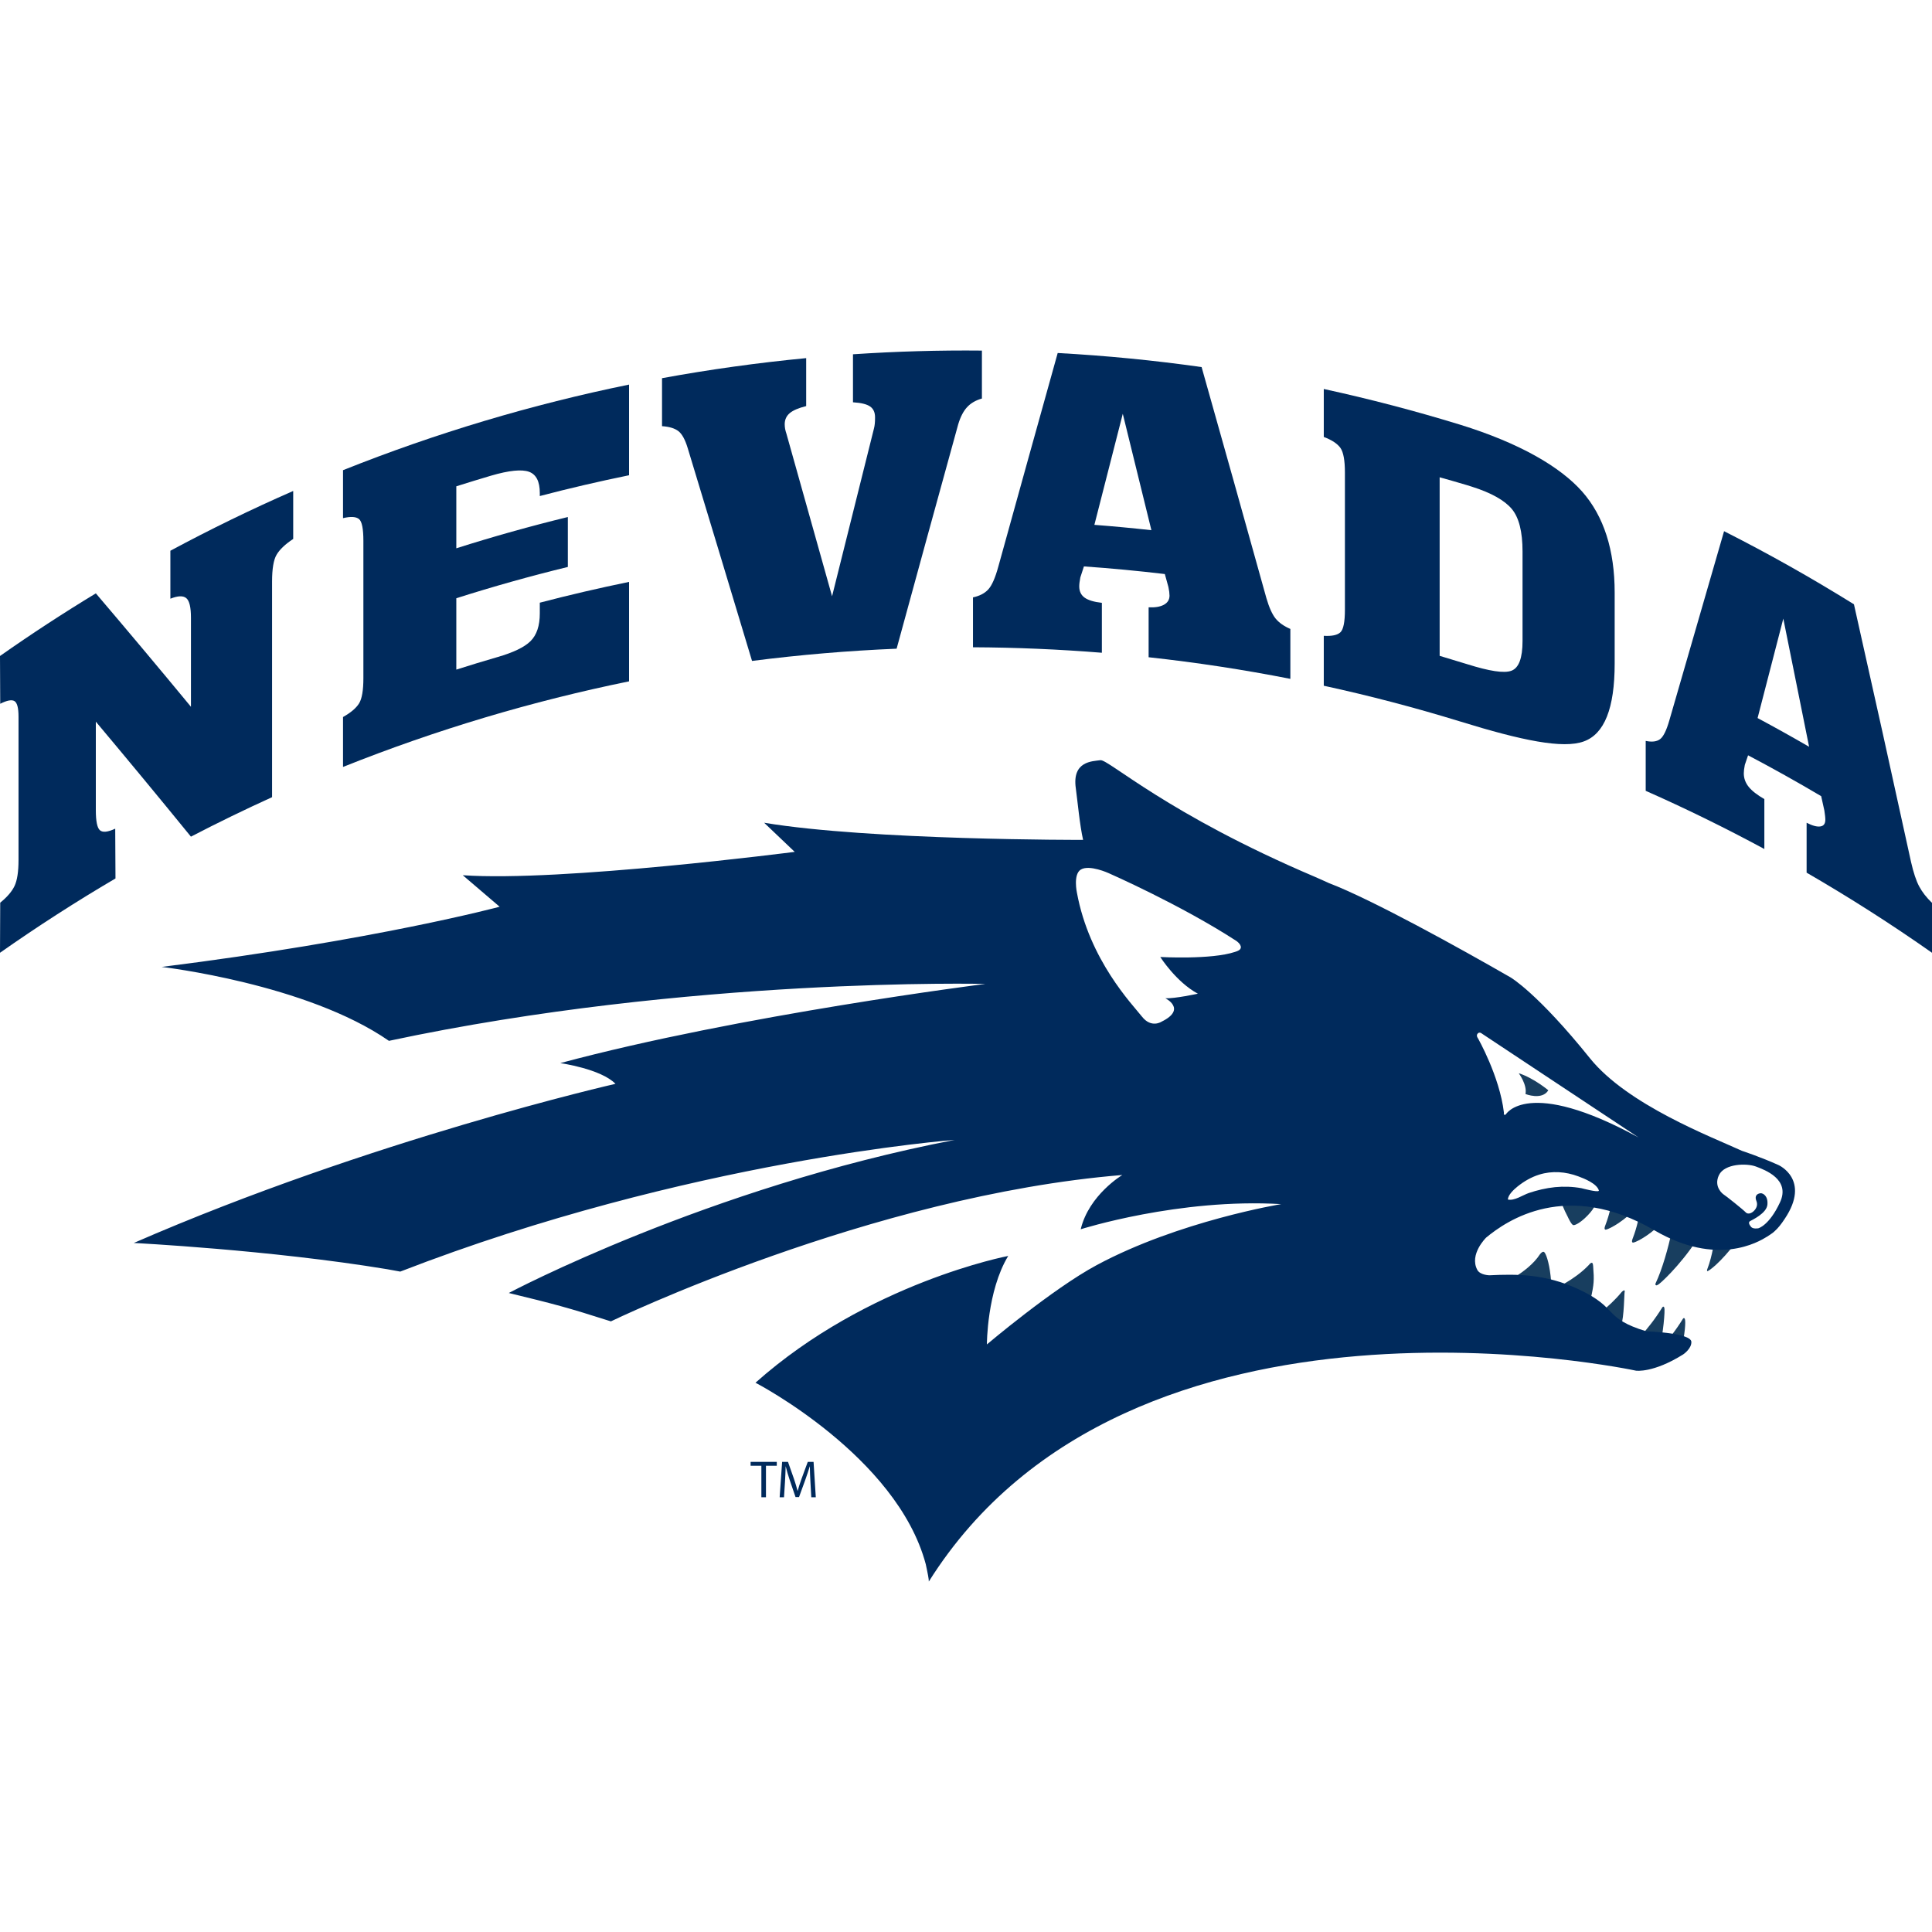
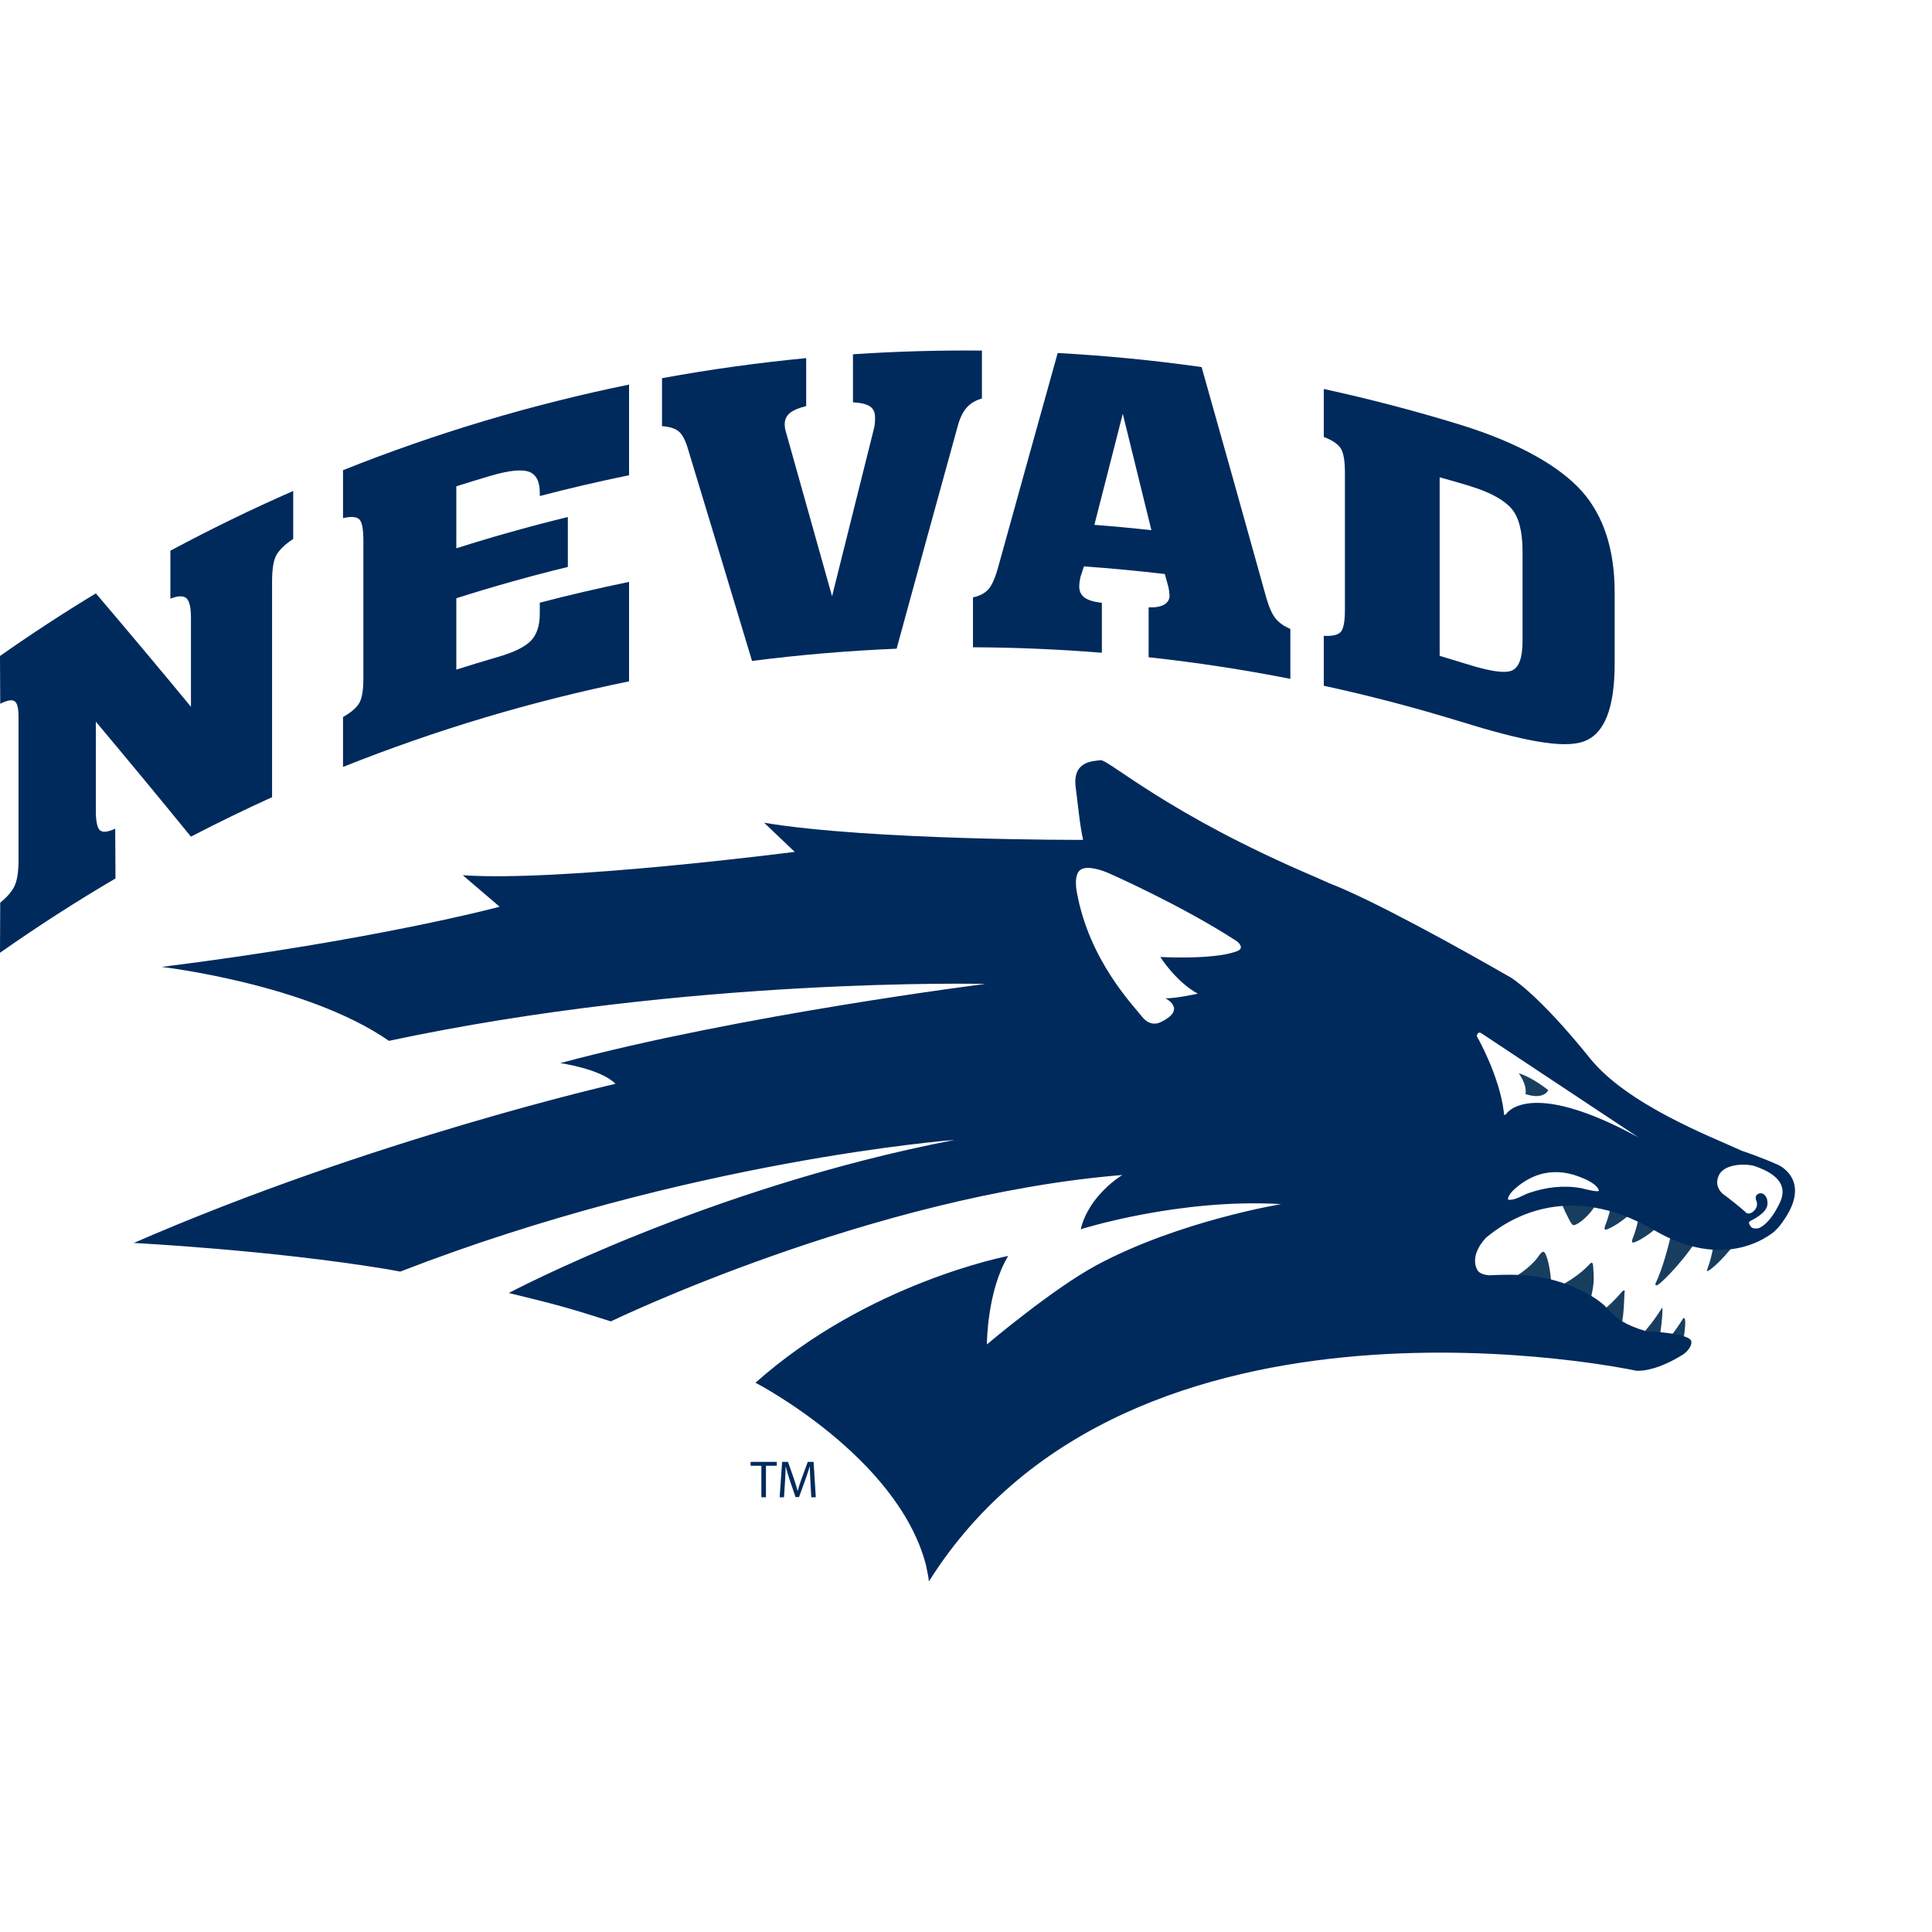
<svg xmlns="http://www.w3.org/2000/svg" version="1.1" id="Layer_1" x="0px" y="0px" viewBox="0 0 80 80" style="enable-background:new 0 0 80 80;" xml:space="preserve">
  <polyline style="fill:#002A5C;" points="31.527,60.694 31.081,60.694 31.081,60.533 32.165,60.533 32.165,60.694 31.717,60.694   31.717,61.998 31.527,61.998 31.527,60.694 " />
  <path style="fill:#002A5C;" d="M33.558,61.354c-0.011-0.204-0.024-0.452-0.024-0.632H33.53c-0.052,0.169-0.112,0.354-0.185,0.557  l-0.259,0.711h-0.145l-0.238-0.698c-0.069-0.208-0.126-0.396-0.167-0.57h-0.004c-0.005,0.182-0.014,0.426-0.028,0.648l-0.04,0.628  h-0.18l0.102-1.465h0.243l0.249,0.709c0.061,0.18,0.108,0.34,0.148,0.493h0.004c0.039-0.148,0.091-0.308,0.157-0.493l0.261-0.709  h0.24l0.092,1.465h-0.186L33.558,61.354" />
  <path style="fill:#183E5F;" d="M64.59,49.554c0.072,0.292,0.147,0.485,0.333,0.842c0,0,0.14,0.316,0.224,0.334  c0.083,0.017,0.376-0.142,0.704-0.522c0.119-0.137,0.222-0.32,0.302-0.502C66.3,49.389,64.504,49.217,64.59,49.554" />
  <path style="fill:#183E5F;" d="M62.007,53.259c0,0,1.236-0.519,1.754-1.315c0,0,0.103-0.144,0.172-0.104  c0.07,0.038,0.207,0.394,0.274,0.994c0.065,0.596,0.046,1.105,0.046,1.105s0.014,0.09-0.135,0.024  C63.97,53.895,62.007,53.259,62.007,53.259" />
  <path style="fill:#183E5F;" d="M67.91,50.076c-0.038,0.308-0.123,0.739-0.3,1.197c0,0-0.097,0.215,0.044,0.175  c0.144-0.036,0.761-0.345,1.357-1.019c0,0,0.065-0.049-0.033-0.11C68.879,50.263,67.945,49.793,67.91,50.076" />
  <path style="fill:#183E5F;" d="M66.773,49.539c-0.038,0.306-0.122,0.736-0.299,1.197c0,0-0.097,0.215,0.044,0.176  c0.145-0.038,0.762-0.345,1.357-1.02c0,0,0.065-0.048-0.034-0.108C67.743,49.724,66.809,49.254,66.773,49.539" />
  <path style="fill:#183E5F;" d="M68.647,53.199c0.057,0.002,0.924-0.803,1.595-1.827c0.252-0.378-0.818-1.257-1.008-0.413  c-0.164,0.733-0.396,1.581-0.68,2.183c0,0-0.024,0.054,0.012,0.074C68.603,53.239,68.647,53.199,68.647,53.199" />
  <path style="fill:#183E5F;" d="M71,51.267c0,0-0.079,0.709-0.309,1.298c0,0-0.021,0.062,0.007,0.069  c0.048,0.01,0.526-0.325,1.215-1.228L71,51.267" />
  <path style="fill:#183E5F;" d="M64.333,53.379c0,0,0.847-0.363,1.446-0.987c0,0,0.083-0.109,0.133-0.103  c0.042,0.004,0.049,0.061,0.057,0.142c0.045,0.582,0.037,0.737-0.098,1.339L64.333,53.379" />
  <path style="fill:#183E5F;" d="M65.87,54.65c0,0,0.756-0.506,1.281-1.152c0,0,0.088-0.091,0.116-0.06  c0.019,0.018,0.006,0.031,0,0.114c-0.036,0.715-0.038,1.27-0.302,1.828L65.87,54.65" />
-   <path style="fill:#183E5F;" d="M67.512,55.764c0,0,0.725-0.659,1.319-1.626c0,0,0.053-0.083,0.086,0.017  c0.032,0.1-0.036,1.037-0.226,1.814L67.512,55.764" />
+   <path style="fill:#183E5F;" d="M67.512,55.764c0,0,0.725-0.659,1.319-1.626c0.032,0.1-0.036,1.037-0.226,1.814L67.512,55.764" />
  <path style="fill:#183E5F;" d="M68.365,56.238c0,0,0.726-0.66,1.319-1.627c0,0,0.053-0.084,0.085,0.016  c0.032,0.1,0.016,0.575-0.173,1.349L68.365,56.238" />
  <path style="fill:#183E5F;" d="M64.113,45.146c0,0-0.611-0.512-1.225-0.705c0,0,0.356,0.475,0.279,0.86  C63.167,45.301,63.853,45.573,64.113,45.146" />
  <path style="fill:#002A5C;" d="M16.105,43.099c12.439-2.653,24.698-2.357,24.698-2.357s-10.166,1.28-17.603,3.279  c0,0,1.68,0.236,2.286,0.858c0,0-10.097,2.296-19.947,6.59c0,0,5.637,0.283,10.491,1.086l0.544,0.099  c11.94-4.632,22.966-5.454,22.966-5.454c-10.23,1.964-18.472,6.34-18.472,6.34c1.89,0.46,2.406,0.593,4.228,1.175  c0,0,10.759-5.209,21.178-6.061c0,0-1.382,0.82-1.724,2.247c0,0,4.072-1.294,8.302-1.041c0,0-4.231,0.694-7.641,2.526  c-1.832,0.984-4.546,3.284-4.546,3.284s0-2.211,0.883-3.664c0,0-5.807,1.101-10.465,5.25c0,0,5.855,3.031,7.051,7.514  c0,0,0.108,0.5,0.118,0.607l0.009,0.11c8.335-13.262,29.284-8.73,29.284-8.73s0.71,0.104,1.951-0.673c0,0,0.348-0.231,0.34-0.519  c-0.011-0.381-1.868-0.438-1.868-0.438c-1.824-0.561-1.103-0.951-2.808-1.744c-1.366-0.635-2.554-0.632-3.686-0.576  c0,0-0.385-0.005-0.502-0.224c-0.344-0.645,0.366-1.337,0.366-1.337c0.845-0.701,3.328-2.421,6.976-0.297  c2.588,1.509,4.3,0.479,4.655,0.259c0.262-0.165,0.302-0.215,0.302-0.215c0.163-0.144,0.284-0.302,0.433-0.527  c1.085-1.623-0.257-2.222-0.257-2.222c-0.756-0.342-1.511-0.588-1.511-0.588c-1.273-0.584-4.744-1.904-6.3-3.836  c-2.17-2.699-3.283-3.346-3.283-3.346c-2.084-1.199-5.745-3.229-7.53-3.909c-0.169-0.076-0.401-0.184-0.57-0.255  c-6.123-2.603-8.561-4.881-8.889-4.832c-0.328,0.047-1.178,0.033-1.017,1.163c0.07,0.513,0.165,1.542,0.302,2.137  c0,0-8.816,0.022-13.208-0.71l1.266,1.206c0,0-9.672,1.251-13.745,0.967l1.527,1.305c0,0-5.145,1.383-13.995,2.492  C6.697,40.039,12.696,40.732,16.105,43.099 M48.102,42.303c0,0-0.427,0.289-0.816-0.208c-0.391-0.497-2.18-2.335-2.693-5.132  c0,0-0.164-0.757,0.161-0.956c0.356-0.217,1.152,0.148,1.152,0.148s2.977,1.305,5.291,2.808c0,0,0.275,0.187,0.153,0.343  c-0.056,0.07-0.211,0.11-0.211,0.11c-0.976,0.329-3.094,0.211-3.094,0.211s0.652,1.032,1.556,1.52c0,0-0.97,0.211-1.348,0.188  C48.255,41.335,49.158,41.782,48.102,42.303 M62.351,46.148c0,0-0.045,0.032-0.073,0.001c-0.026-0.033,0.006,0-0.005-0.086  c-0.178-1.497-1.076-3.073-1.076-3.073s-0.088-0.108-0.008-0.194c0.079-0.087,0.179,0.007,0.179,0.007l6.483,4.298  C63.239,44.583,62.351,46.148,62.351,46.148 M66.202,49.31c-0.06,0.068-0.693-0.104-0.721-0.11c-0.36-0.065-0.728-0.078-1.094-0.042  c-0.369,0.038-0.731,0.123-1.085,0.243c-0.251,0.086-0.593,0.33-0.862,0.27c-0.002-0.189,0.247-0.419,0.398-0.54  c0.266-0.215,0.568-0.389,0.895-0.492c0.535-0.168,1.101-0.124,1.623,0.072c0.247,0.091,0.758,0.294,0.849,0.579  C66.206,49.298,66.206,49.303,66.202,49.31 M71.354,49.447c0,0-0.41-0.296-0.177-0.786c0.232-0.487,1.156-0.497,1.526-0.36  c0.372,0.14,1.451,0.531,1.001,1.49c-0.449,0.961-0.895,1.069-0.895,1.069s-0.217,0.043-0.302-0.058  c-0.085-0.104-0.119-0.191-0.038-0.239c0.079-0.046,0.685-0.321,0.716-0.684c0.031-0.364-0.185-0.468-0.267-0.469  c-0.083-0.002-0.296,0.052-0.189,0.32c0.107,0.267-0.145,0.448-0.145,0.448s-0.179,0.148-0.298,0.022  C72.166,50.076,71.481,49.529,71.354,49.447" />
  <path style="fill:#002A5C;" d="M0,39.452c0.003-0.691,0.006-1.383,0.009-2.074c0.288-0.235,0.487-0.465,0.595-0.696  s0.163-0.588,0.163-1.072v-5.934c0-0.361-0.056-0.576-0.168-0.645c-0.111-0.068-0.309-0.032-0.59,0.111  c-0.003-0.66-0.006-1.32-0.009-1.979c1.3-0.914,2.624-1.778,3.969-2.593c1.294,1.519,2.608,3.085,3.938,4.696v-3.682  c0.001-0.436-0.064-0.708-0.193-0.816c-0.128-0.108-0.348-0.101-0.659,0.023v-1.986c1.669-0.897,3.366-1.723,5.086-2.475v1.986  c-0.335,0.222-0.564,0.441-0.688,0.654c-0.125,0.211-0.187,0.581-0.187,1.109v8.93c-1.13,0.514-2.251,1.058-3.36,1.635  c-1.33-1.633-2.644-3.22-3.938-4.762v3.667c0,0.457,0.057,0.735,0.172,0.832c0.115,0.098,0.325,0.074,0.631-0.067  c0.003,0.686,0.007,1.373,0.011,2.061C3.158,37.328,1.562,38.355,0,39.452" />
  <path style="fill:#002A5C;" d="M14.204,31.757V29.69c0.324-0.183,0.545-0.371,0.665-0.565c0.119-0.194,0.178-0.542,0.178-1.041  v-5.685c0-0.5-0.059-0.802-0.178-0.903c-0.12-0.102-0.341-0.118-0.665-0.041v-1.986c3.858-1.541,7.823-2.722,11.844-3.544v3.754  c-1.237,0.253-2.47,0.539-3.696,0.861v-0.13c0-0.473-0.149-0.765-0.445-0.874c-0.297-0.109-0.823-0.06-1.576,0.161  c-0.479,0.142-0.958,0.288-1.436,0.44v2.567c1.527-0.486,3.067-0.917,4.618-1.295v2.067c-1.551,0.378-3.091,0.81-4.618,1.296v2.955  c0.565-0.18,1.132-0.353,1.702-0.518c0.657-0.19,1.114-0.407,1.371-0.661c0.256-0.255,0.384-0.636,0.384-1.148v-0.444  c1.226-0.321,2.459-0.607,3.696-0.861v4.118C22.027,29.034,18.062,30.216,14.204,31.757" />
  <path style="fill:#002A5C;" d="M31.14,27.368c-0.89-2.957-1.778-5.897-2.665-8.818c-0.106-0.348-0.234-0.582-0.385-0.699  c-0.151-0.115-0.376-0.185-0.677-0.204v-1.987c1.979-0.363,3.971-0.639,5.969-0.831v1.986c-0.319,0.079-0.547,0.178-0.684,0.295  c-0.136,0.117-0.205,0.269-0.205,0.458c0,0.068,0.007,0.135,0.018,0.195c0.012,0.06,0.029,0.125,0.052,0.192  c0.63,2.236,1.26,4.481,1.891,6.735c0.579-2.322,1.157-4.639,1.735-6.947c0.016-0.061,0.027-0.126,0.034-0.196  c0.008-0.069,0.011-0.159,0.011-0.267c0-0.204-0.068-0.354-0.205-0.448c-0.137-0.096-0.373-0.154-0.709-0.174V14.67  c1.778-0.119,3.558-0.171,5.339-0.153v1.985c-0.26,0.074-0.465,0.194-0.617,0.361c-0.153,0.167-0.275,0.405-0.366,0.712  c-0.85,3.08-1.701,6.176-2.549,9.286C35.126,26.944,33.129,27.113,31.14,27.368" />
  <path style="fill:#002A5C;" d="M40.289,26.802v-2.066c0.274-0.058,0.485-0.167,0.634-0.33c0.149-0.162,0.288-0.478,0.417-0.95  c0.82-2.961,1.638-5.908,2.457-8.839c1.992,0.109,3.98,0.302,5.959,0.583c0.896,3.169,1.79,6.359,2.682,9.565  c0.114,0.392,0.242,0.675,0.384,0.85c0.144,0.174,0.347,0.316,0.609,0.428v2.067c-1.946-0.383-3.903-0.681-5.869-0.895v-2.068  c0.266,0.014,0.476-0.021,0.632-0.105c0.154-0.084,0.233-0.21,0.233-0.377c0-0.042-0.004-0.096-0.011-0.159  c-0.008-0.062-0.02-0.13-0.035-0.201c-0.048-0.178-0.098-0.356-0.148-0.535c-1.114-0.132-2.232-0.238-3.35-0.316  c-0.05,0.152-0.1,0.305-0.149,0.457c-0.016,0.086-0.026,0.156-0.034,0.211c-0.007,0.058-0.011,0.11-0.011,0.157  c0,0.205,0.074,0.361,0.223,0.468c0.149,0.107,0.386,0.178,0.714,0.215v2.067C43.85,26.886,42.069,26.81,40.289,26.802   M45.316,21.733c0.787,0.06,1.574,0.134,2.361,0.221c-0.395-1.61-0.791-3.217-1.185-4.82C46.101,18.662,45.709,20.196,45.316,21.733  " />
  <path style="fill:#002A5C;" d="M60.453,29.872c-1.863-0.572-3.744-1.066-5.638-1.477v-2.067c0.336,0.019,0.567-0.029,0.691-0.149  c0.123-0.12,0.184-0.43,0.184-0.93v-5.685c0-0.5-0.062-0.838-0.184-1.014c-0.124-0.176-0.354-0.33-0.691-0.457v-1.986  c1.893,0.412,3.774,0.904,5.638,1.476c2.487,0.768,4.159,1.754,5.06,2.771c0.9,1.021,1.347,2.426,1.347,4.184v2.939  c0,1.854-0.425,2.918-1.282,3.225C64.72,31.012,63.028,30.669,60.453,29.872 M59.613,27.157c0.38,0.112,0.759,0.227,1.138,0.345  c0.919,0.288,1.529,0.387,1.835,0.271c0.306-0.115,0.459-0.524,0.459-1.229v-3.707c0-0.818-0.147-1.405-0.443-1.76  c-0.296-0.354-0.845-0.669-1.654-0.924c-0.072-0.023-0.146-0.045-0.22-0.069c-0.372-0.11-0.742-0.218-1.115-0.321L59.613,27.157  L59.613,27.157z" />
-   <path style="fill:#002A5C;" d="M68.145,32.746v-2.067c0.256,0.054,0.453,0.032,0.592-0.07c0.138-0.101,0.267-0.361,0.387-0.78  c0.761-2.626,1.517-5.237,2.266-7.833c1.827,0.923,3.619,1.933,5.378,3.027c0.796,3.54,1.585,7.098,2.365,10.673  c0.1,0.438,0.211,0.774,0.336,1.008c0.125,0.235,0.302,0.461,0.531,0.681v2.067c-1.693-1.19-3.426-2.295-5.192-3.317v-2.067  c0.239,0.123,0.428,0.174,0.567,0.153c0.139-0.019,0.208-0.112,0.208-0.279c0-0.043-0.003-0.098-0.011-0.164  c-0.006-0.065-0.016-0.137-0.029-0.216c-0.044-0.199-0.089-0.397-0.132-0.595c-0.999-0.591-2.008-1.155-3.027-1.691  c-0.046,0.132-0.091,0.264-0.135,0.397c-0.015,0.079-0.025,0.144-0.032,0.198c-0.006,0.052-0.01,0.103-0.01,0.151  c0,0.204,0.067,0.391,0.202,0.559c0.135,0.168,0.352,0.336,0.649,0.508v2.067C71.445,34.284,69.807,33.481,68.145,32.746   M72.778,29.733c0.715,0.383,1.426,0.779,2.133,1.189c-0.356-1.772-0.711-3.541-1.068-5.306  C73.489,26.985,73.134,28.357,72.778,29.733" />
</svg>